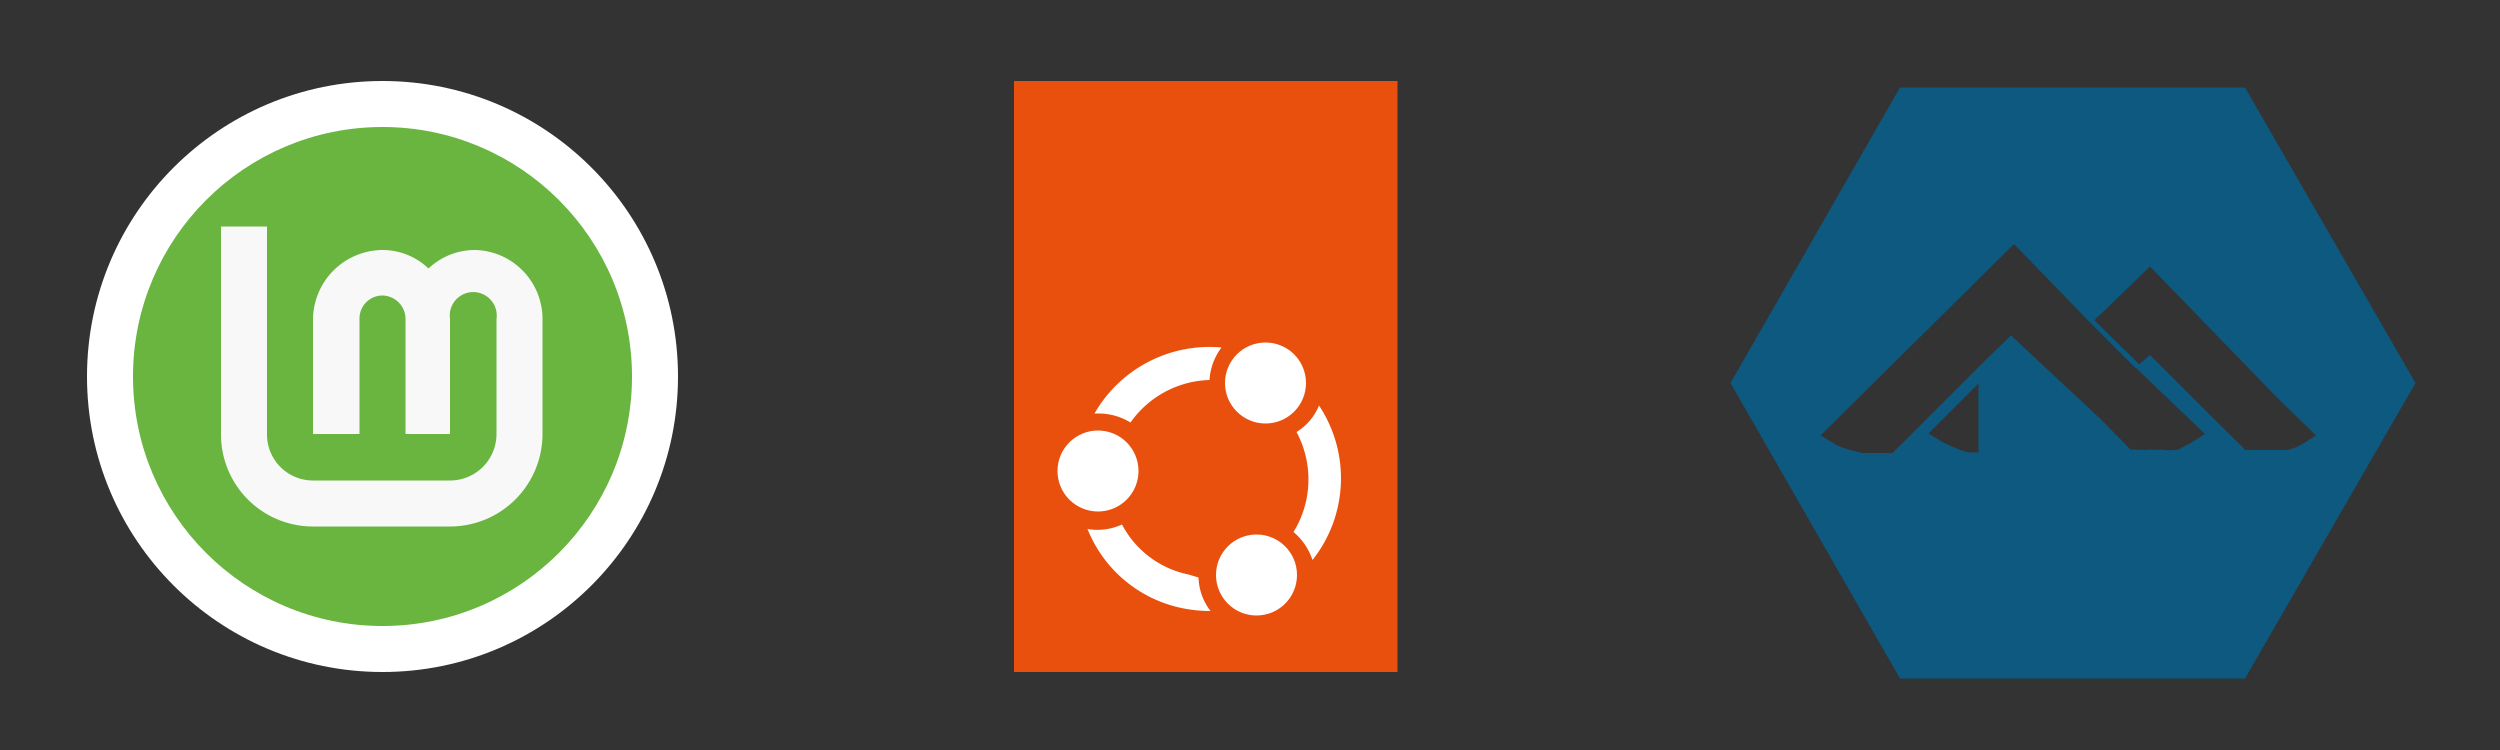
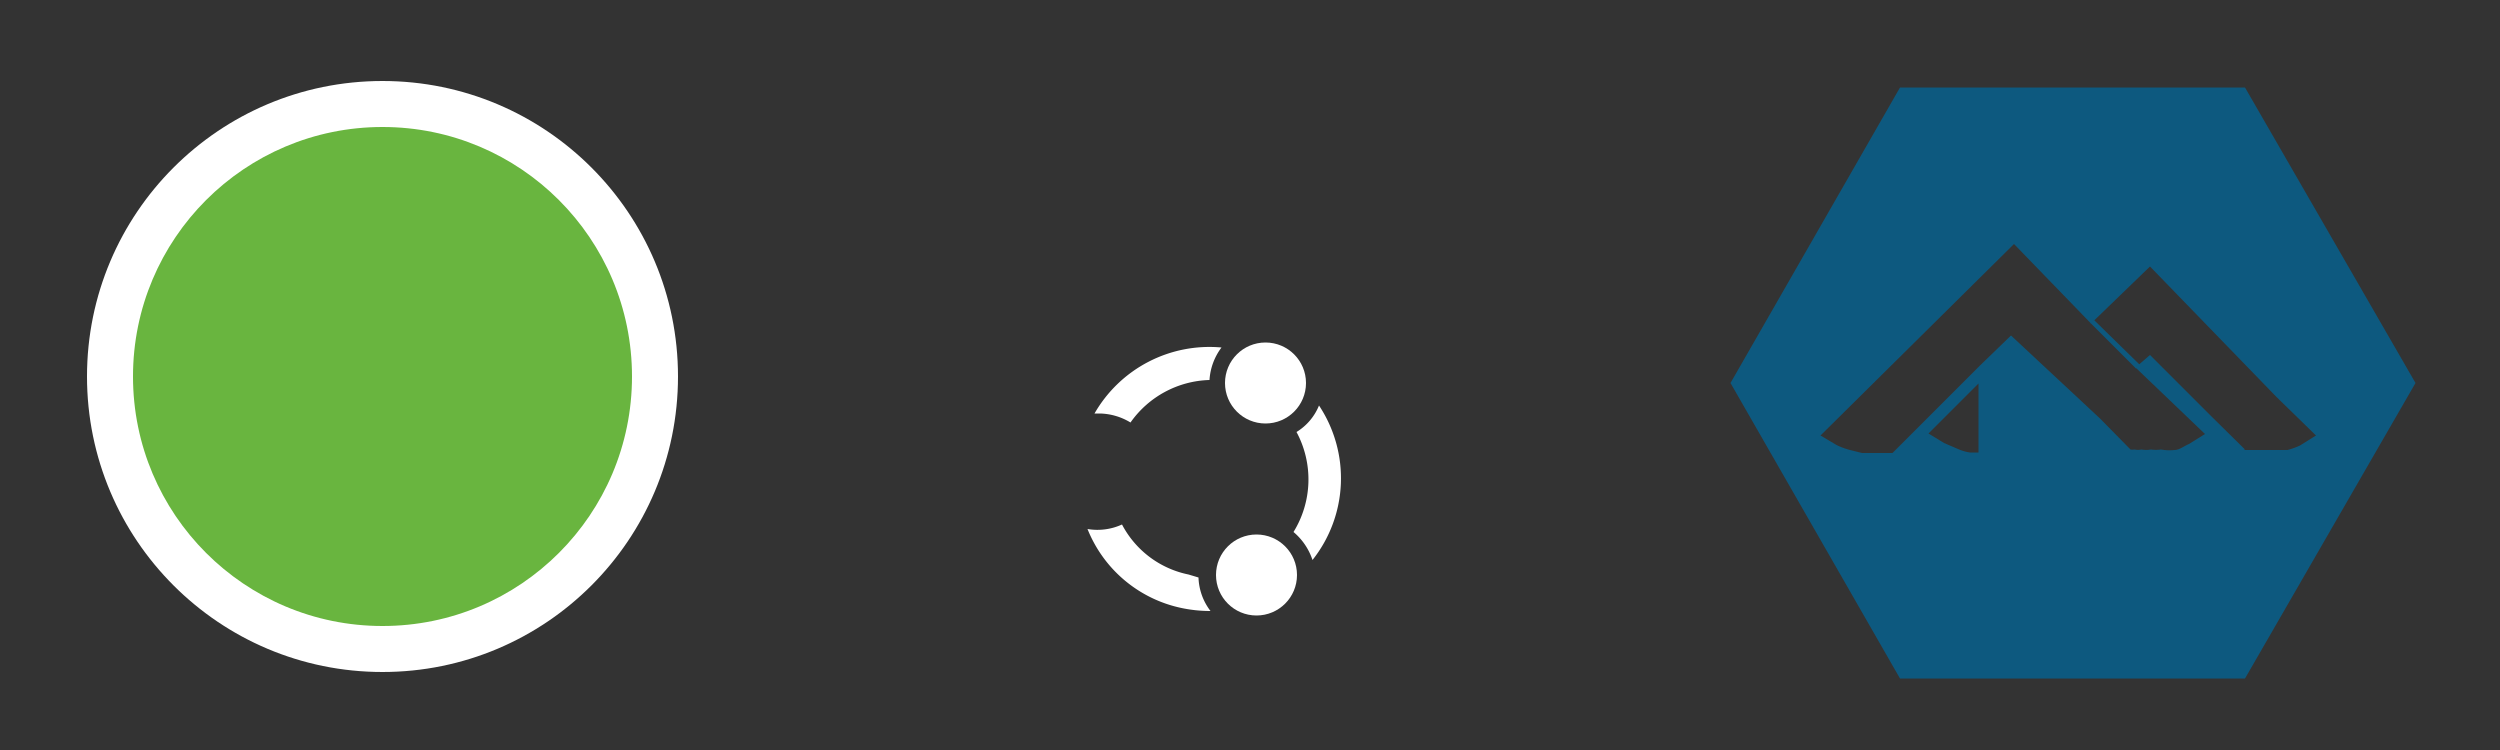
<svg xmlns="http://www.w3.org/2000/svg" id="Layer_1" data-name="Layer 1" viewBox="0 0 50 15">
  <rect x="0" y="0" width="50" height="15" fill="#333333" stroke="none" />
  <defs>
    <style>.cls-1{fill:#e9500e;}.cls-2{fill:#fff;}.cls-3{fill:#69b53f;}.cls-4{fill:#f8f8f8;}.cls-5{fill:#0d597f;}</style>
  </defs>
  <title>linux-clients</title>
-   <rect class="cls-1" x="20.28" y="1.62" width="7.67" height="11.82" />
-   <circle class="cls-2" cx="21.96" cy="9.42" r="0.81" />
  <circle class="cls-2" cx="25.31" cy="7.66" r="0.81" />
  <path class="cls-2" d="M23.77,11.49a1.94,1.94,0,0,1-1.33-1,1.18,1.18,0,0,1-.69.09,2.6,2.6,0,0,0,1.88,1.58,2.78,2.78,0,0,0,.58.06,1.16,1.16,0,0,1-.24-.67Z" />
  <circle class="cls-2" cx="25.13" cy="11.5" r="0.81" />
  <path class="cls-2" d="M26.25,11.2a2.63,2.63,0,0,0,.13-3.09,1.11,1.11,0,0,1-.45.53,2,2,0,0,1-.06,2A1.24,1.24,0,0,1,26.25,11.2Z" />
  <path class="cls-2" d="M21.89,8.27H22a1.23,1.23,0,0,1,.61.18,2,2,0,0,1,1.58-.85,1.2,1.2,0,0,1,.24-.65A2.65,2.65,0,0,0,21.89,8.27Z" />
  <circle class="cls-2" cx="7.65" cy="7.53" r="5.91" />
  <circle class="cls-3" cx="7.65" cy="7.53" r="4.99" />
-   <path id="_Path_" data-name="&lt;Path&gt;" class="cls-4" d="M4.42,4.53V8.68a1.84,1.84,0,0,0,1.84,1.85H9a1.85,1.85,0,0,0,1.85-1.85V6.38A1.38,1.38,0,0,0,9.5,5a1.35,1.35,0,0,0-.93.37A1.33,1.33,0,0,0,7.65,5,1.4,1.4,0,0,0,6.26,6.38v2.3h.93V6.38a.46.46,0,0,1,.46-.47.47.47,0,0,1,.46.47v2.3H9V6.38a.47.47,0,1,1,.93,0v2.3a.93.93,0,0,1-.91.93H6.26a.92.92,0,0,1-.92-.91V4.53Z" />
  <path class="cls-5" d="M39.57,9.11V7.67l-1,1,.31.19.28.12a.9.9,0,0,0,.24.07l.2,0M44.87,9l0,0,.08,0,.14,0h.39L45.75,9A1.48,1.48,0,0,0,46,8.91l.32-.2-.79-.77L43,5.33,41.82,6.47,40.28,4.88,36.41,8.71l.32.19A1.45,1.45,0,0,0,37,9l.24.06.2,0,.19,0,.14,0,.08,0,0,0,1.75-1.75.62-.6L42,8.37l.61.62,0,0a.2.2,0,0,0,.08,0,.33.33,0,0,0,.14,0,.53.53,0,0,0,.19,0,.71.71,0,0,0,.2,0A.94.94,0,0,0,43.49,9c.1,0,.19-.08.29-.12l.32-.2L42.71,7.35,43,7.1l1.2,1.2.7.69m0-7.24,3.41,5.91-3.41,5.91H38L34.61,7.66,38,1.75Z" />
  <path class="cls-5" d="M42.72,7.37l-.91-.91.07-.06.92.9Z" />
</svg>